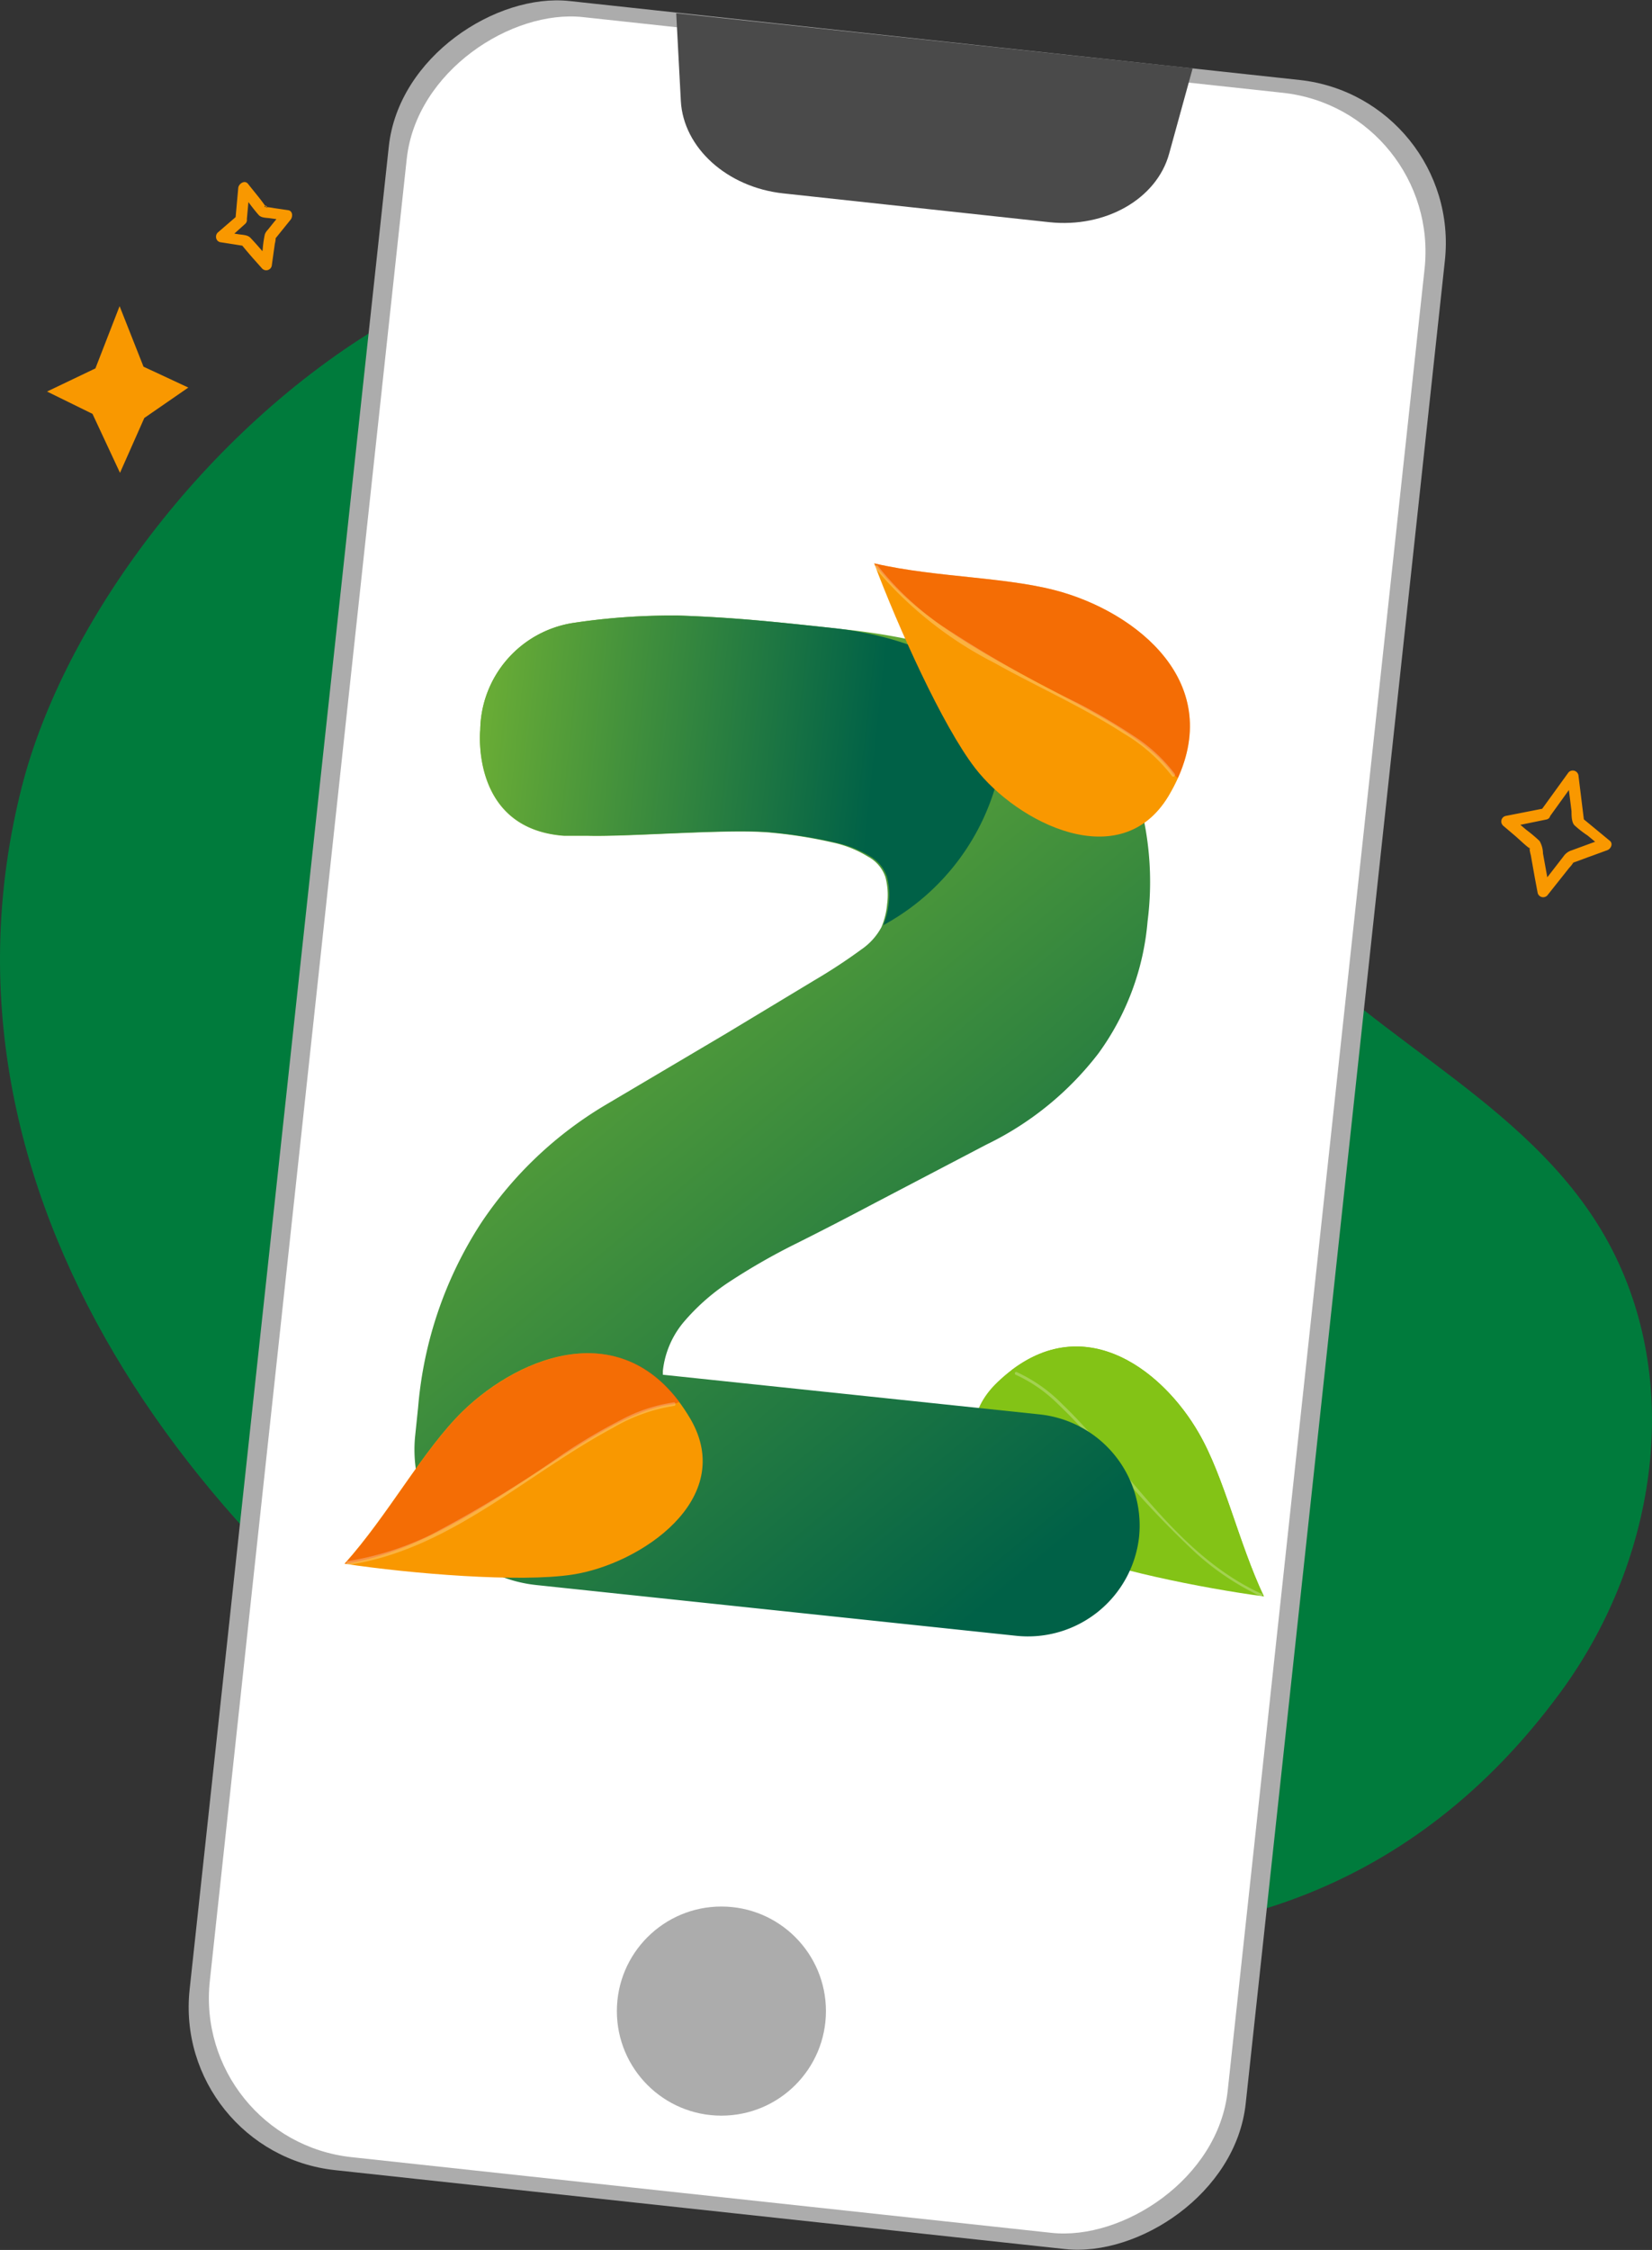
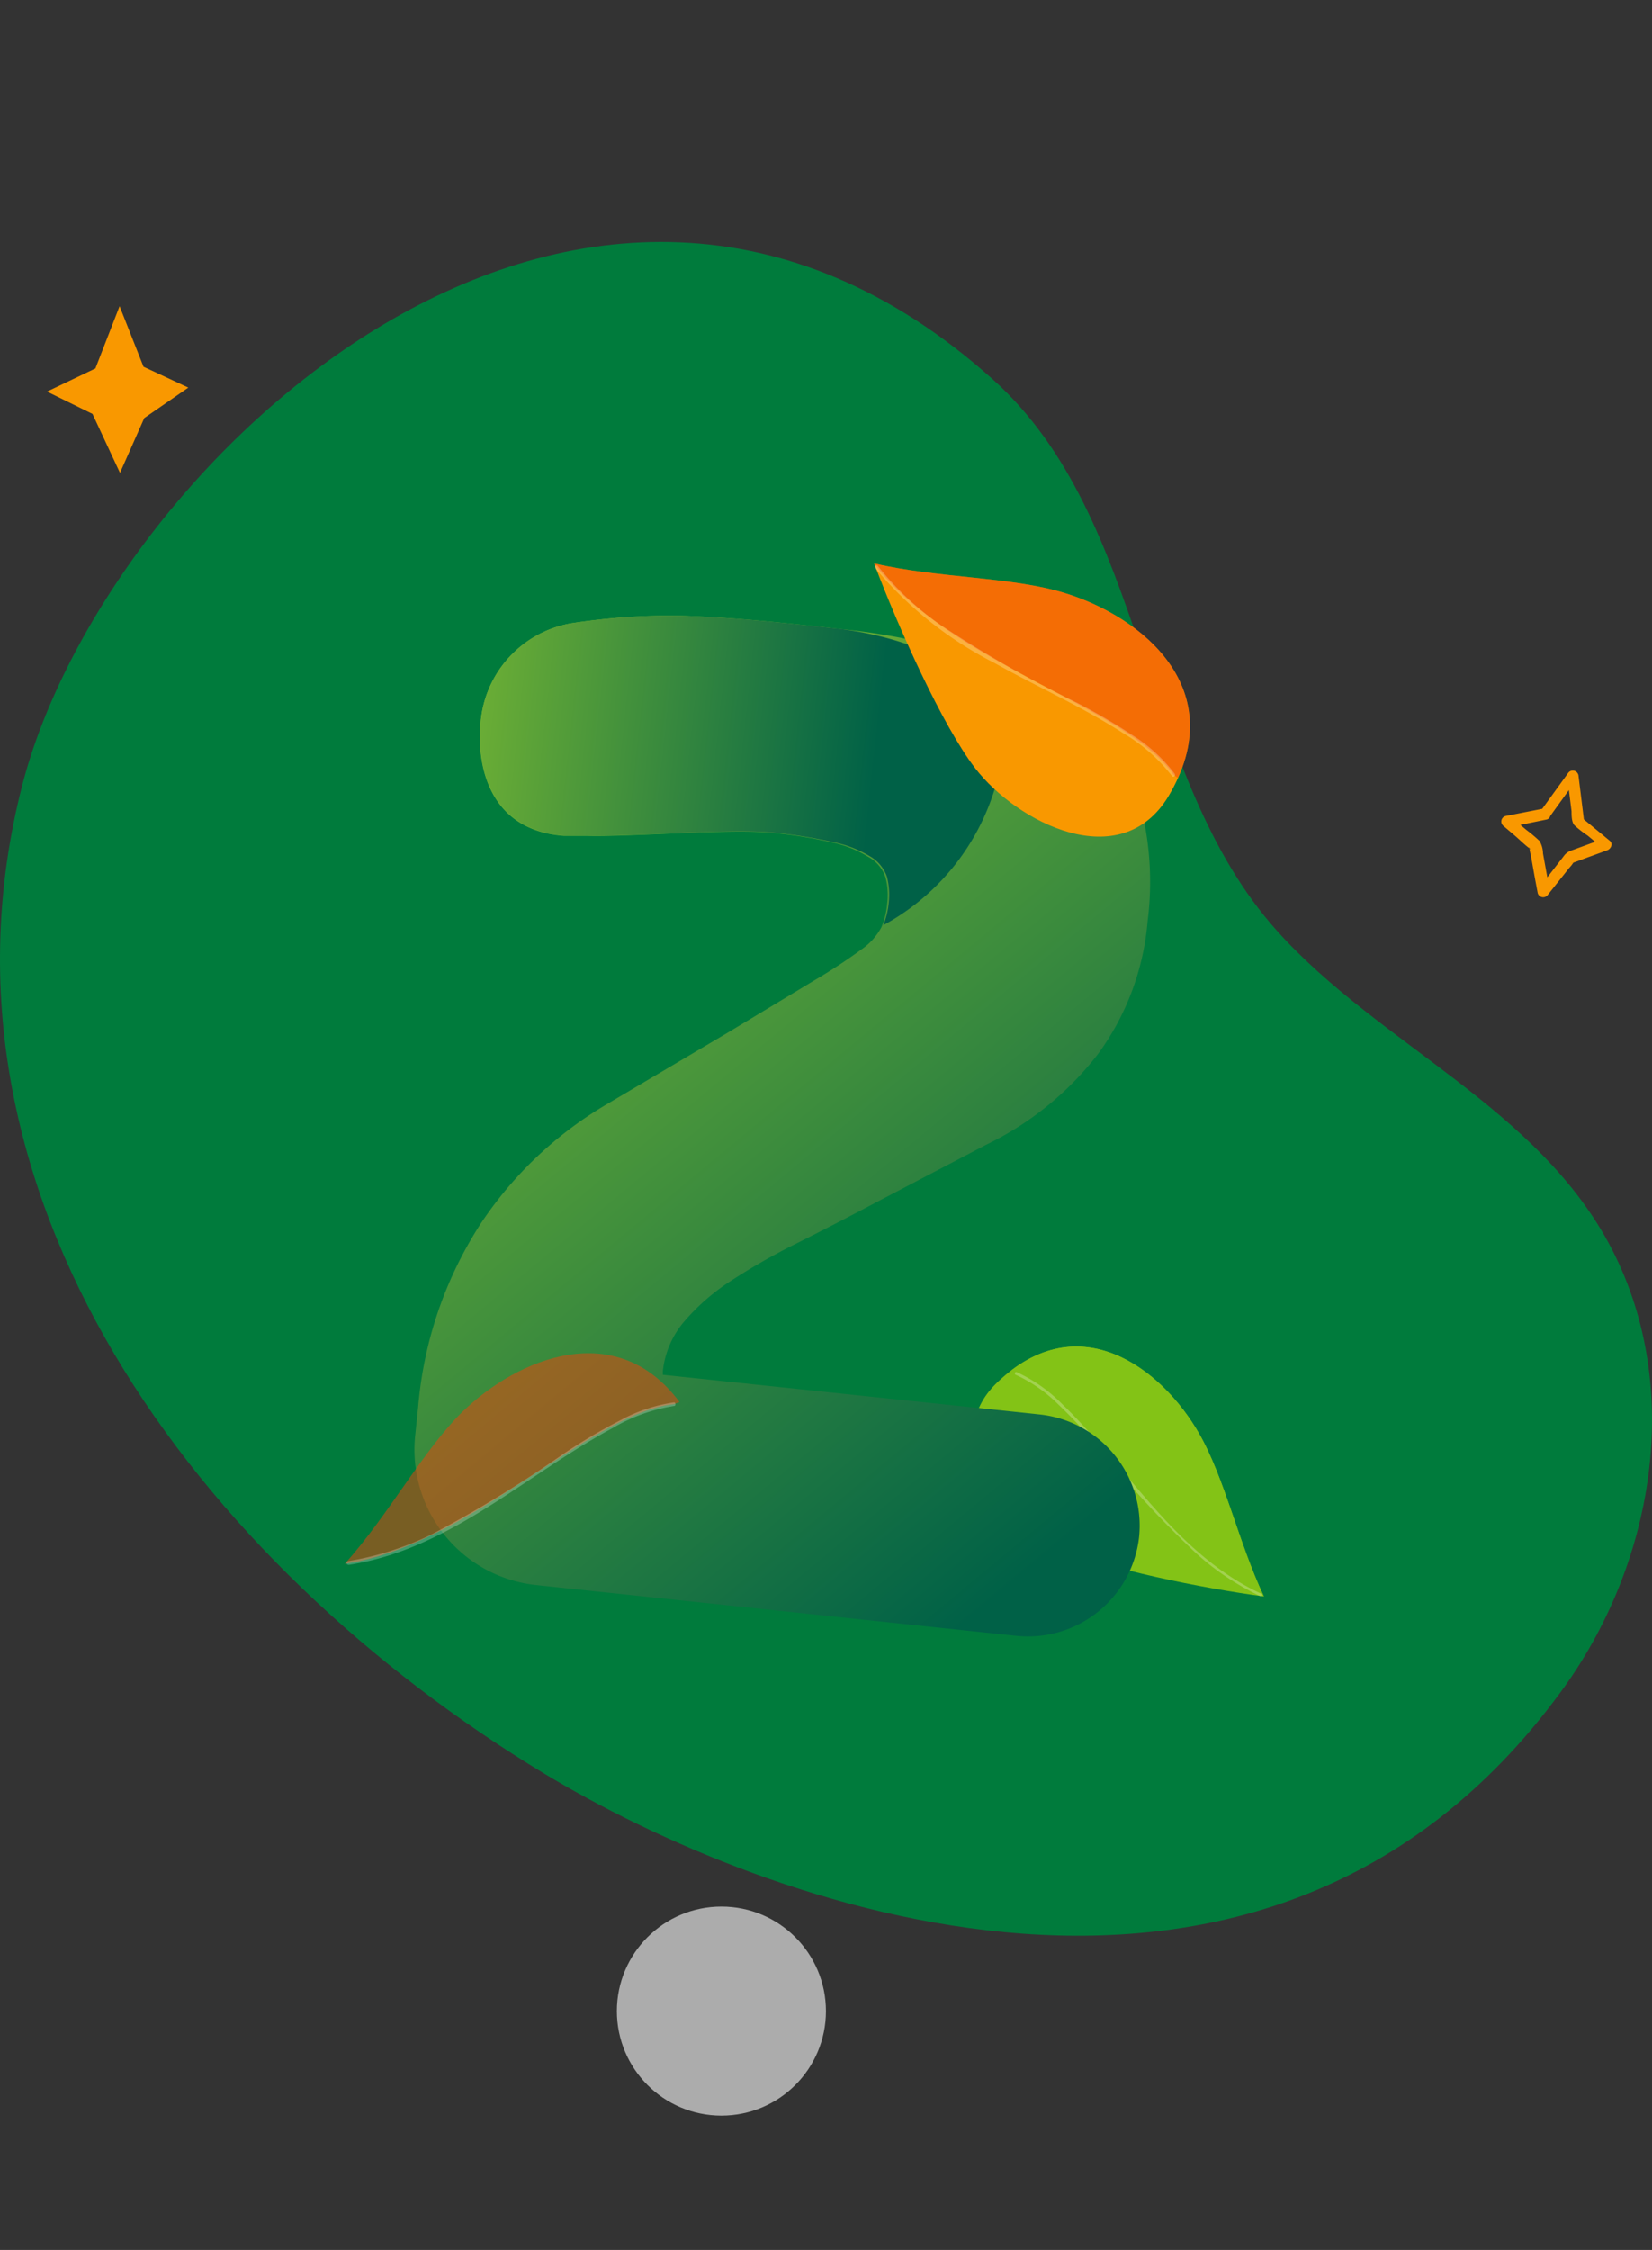
<svg xmlns="http://www.w3.org/2000/svg" xmlns:xlink="http://www.w3.org/1999/xlink" id="Layer_1" data-name="Layer 1" viewBox="0 0 125.01 170.21">
  <rect x="0" y="0" width="125.01" height="170.21" fill="#333333" stroke="none" />
  <defs>
    <clipPath id="clip-path">
-       <rect x="-19.58" y="46.37" width="162.84" height="77.47" rx="12.1" transform="translate(-29.42 137.44) rotate(-83.83)" fill="none" />
-     </clipPath>
+       </clipPath>
    <linearGradient id="linear-gradient" x1="-2322.48" y1="530.92" x2="-2322.11" y2="531.54" gradientTransform="matrix(23.05, 2.43, 1.82, -17.26, 52554.76, 15017.69)" gradientUnits="userSpaceOnUse">
      <stop offset="0" stop-color="#92ba19" />
      <stop offset="1" stop-color="#83c316" />
    </linearGradient>
    <linearGradient id="linear-gradient-2" x1="-2312.87" y1="529.01" x2="-2312.69" y2="529.33" gradientTransform="matrix(20.68, 2.18, 1.82, -17.26, 46846.45, 14414.66)" gradientUnits="userSpaceOnUse">
      <stop offset="0" stop-color="#6fa802" />
      <stop offset="0.13" stop-color="#72ab05" />
      <stop offset="1" stop-color="#83c316" />
    </linearGradient>
    <linearGradient id="linear-gradient-3" x1="-2373.28" y1="534.05" x2="-2372.48" y2="533.03" gradientTransform="matrix(55.64, 5.87, 7.8, -73.95, 127915.15, 53472.41)" gradientUnits="userSpaceOnUse">
      <stop offset="0" stop-color="#8ac430" />
      <stop offset="1" stop-color="#006147" />
    </linearGradient>
    <linearGradient id="linear-gradient-4" x1="-2357.41" y1="535.99" x2="-2356.41" y2="535.99" gradientTransform="matrix(39.26, 4.14, 2.31, -21.93, 91339.41, 21573.69)" xlink:href="#linear-gradient-3" />
    <linearGradient id="linear-gradient-5" x1="-2302.41" y1="572.35" x2="-2302.29" y2="572.5" gradientTransform="matrix(26.03, 2.75, 1.88, -17.81, 59668.1, 16068.51)" gradientUnits="userSpaceOnUse">
      <stop offset="0" stop-color="#f99800" />
      <stop offset="1" stop-color="#f99800" />
    </linearGradient>
    <linearGradient id="linear-gradient-6" x1="-2319.51" y1="541.19" x2="-2319.34" y2="541.53" gradientTransform="matrix(23.77, 2.51, 1.87, -17.73, 54233.15, 15451.65)" gradientUnits="userSpaceOnUse">
      <stop offset="0" stop-color="#f0420a" stop-opacity="0.5" />
      <stop offset="0.54" stop-color="#f46f00" stop-opacity="0.78" />
      <stop offset="1" stop-color="#f99800" />
    </linearGradient>
    <linearGradient id="linear-gradient-7" x1="-2296.45" y1="572.22" x2="-2296.33" y2="572.37" gradientTransform="matrix(24.96, 2.63, 1.97, -18.7, 57071.07, 16213.58)" xlink:href="#linear-gradient-5" />
    <linearGradient id="linear-gradient-8" x1="-2325.01" y1="540.7" x2="-2324.85" y2="541.14" gradientTransform="matrix(24.96, 2.63, 1.44, -13.66, 57350.4, 13527.06)" xlink:href="#linear-gradient-6" />
  </defs>
  <g id="Group_8036" data-name="Group 8036">
    <path id="Path_45253" data-name="Path 45253" d="M41.2,134.18C15,118.33-6.22,90.26,1.67,59.45,7.94,35,44.13.91,75.11,28.68,86.92,39.27,86.05,58.6,96.63,70.41c7.75,8.65,19.83,13.37,25.36,24.12,5.44,10.6,3.16,23.87-3.89,33.47C95.64,158.62,57.57,144.06,41.2,134.18Z" fill="#007b3c" />
    <g id="Group_8030" data-name="Group 8030">
      <g id="Group_8029" data-name="Group 8029">
        <g id="Group_8002" data-name="Group 8002">
          <g id="Group_8001" data-name="Group 8001">
            <g id="Group_7998" data-name="Group 7998">
-               <rect id="Rectangle_4150" data-name="Rectangle 4150" x="-20.69" y="44.92" width="165.05" height="80.38" rx="12.41" transform="translate(-29.42 137.44) rotate(-83.83)" fill="#acacac" />
-             </g>
+               </g>
            <g id="Group_8000" data-name="Group 8000">
              <g id="Group_29042" data-name="Group 29042">
                <g clip-path="url(#clip-path)">
                  <g id="Group_29041" data-name="Group 29041">
                    <g id="Group_7999" data-name="Group 7999">
                      <rect id="Rectangle_4151" data-name="Rectangle 4151" x="-30.24" y="50.2" width="184.6" height="82.22" transform="translate(-35.39 143.2) rotate(-83.83)" fill="#fff" />
                    </g>
                  </g>
                </g>
              </g>
            </g>
-             <path id="Path_6361" data-name="Path 6361" d="M90.25,5.17l-1.78,6.46c-.94,3.42-4.81,5.63-9.06,5.18L59.27,14.63c-4.25-.46-7.56-3.45-7.75-7L51.17,1" fill="#4a4a4a" />
          </g>
        </g>
        <g id="Group_8027" data-name="Group 8027">
          <path id="Path_6379" data-name="Path 6379" d="M117.27,61.78l2.11-2.93-.8-.22.34,2.74c0,.3,0,.83.22,1.06a7.88,7.88,0,0,0,1,.78l1.11.92.19-.72-2.54.93a1.15,1.15,0,0,0-.59.45l-1,1.29-.78,1,.72.19-.49-2.71a1.92,1.92,0,0,0-.26-.94,11.14,11.14,0,0,0-1-.84l-1.1-.93-.19.72L117,62c.55-.1.32-.94-.23-.83l-2.85.56a.43.43,0,0,0-.3.53h0a.52.52,0,0,0,.11.19l.86.73c.38.32.74.69,1.15,1,.06,0,.12.14,0,0s0-.07,0,0a3,3,0,0,0,.1.52l.3,1.69.22,1.17a.43.43,0,0,0,.53.3h0a.45.45,0,0,0,.19-.11l1.66-2.09a3,3,0,0,0,.31-.39c.08-.15,0,.06-.14,0a.3.3,0,0,0,.1,0c.46-.15.92-.34,1.38-.5l1.23-.45c.28-.1.47-.5.19-.72l-2.06-1.7.13.3-.43-3.49a.44.44,0,0,0-.45-.42.43.43,0,0,0-.35.2l-2.12,2.93C116.19,61.8,116.94,62.23,117.27,61.78Z" fill="#f99800" />
        </g>
        <g id="Group_8028" data-name="Group 8028">
-           <path id="Path_6380" data-name="Path 6380" d="M18.68,16.59l.22-2.44-.73.3c.46.6.9,1.24,1.4,1.81.2.23.58.21.86.25l1.15.16L21.39,16l-.72.88-.4.5a1,1,0,0,0-.23.35,8.48,8.48,0,0,0-.16,1.11l-.15,1.06.73-.19c-.5-.58-1-1.19-1.52-1.73-.22-.22-.61-.21-.91-.26l-1.14-.18.19.72,1.47-1.32c.41-.38-.2-1-.61-.61L16.47,17.6a.45.45,0,0,0,0,.62.46.46,0,0,0,.18.1l1.09.17.62.1a.25.25,0,0,0,.12,0c-.16.05-.24-.2-.14,0,.27.33.55.66.85,1l.65.73a.43.43,0,0,0,.61,0h0a.45.45,0,0,0,.11-.19l.14-1,.1-.71a1.61,1.61,0,0,0,.06-.44c0-.1-.18.24-.09.14l.13-.15.42-.52.67-.83c.18-.22.17-.67-.19-.72l-1.09-.16a5.77,5.77,0,0,0-.58-.08h-.08c-.11,0,.15-.27.16.1,0,0,0-.06-.06-.07-.42-.62-.92-1.19-1.38-1.78-.26-.33-.71,0-.74.3l-.22,2.43C17.76,17.14,18.63,17.13,18.68,16.59Z" fill="#f99800" />
-         </g>
+           </g>
        <path id="Path_6381" data-name="Path 6381" d="M7.22,27.87l1.83-4.71,1.81,4.58,3.39,1.58-3.33,2.3L9.08,35.77,7,31.31,3.56,29.62Z" fill="#f99800" />
      </g>
      <circle id="Ellipse_522" data-name="Ellipse 522" cx="54.59" cy="152.14" r="7.91" fill="#acacac" />
    </g>
    <g id="Group_29048" data-name="Group 29048">
      <g id="Group_3076" data-name="Group 3076">
        <g id="Group_3075" data-name="Group 3075">
          <path id="Path_1687" data-name="Path 1687" d="M90.72,108.42c1.93,3.34,3,8.28,4.92,12.35-4.63-.62-12-2.09-15.31-3.63-4.31-2-9.48-8.16-4.86-12.57C81.62,98.68,87.91,103.52,90.72,108.42Z" fill="url(#linear-gradient)" />
          <g id="Group_3072" data-name="Group 3072">
            <path id="Path_1688" data-name="Path 1688" d="M76.86,103.9l-.32-.24c5.8-4.42,11.53.15,14.18,4.76,1.93,3.34,3,8.28,4.92,12.35C87.61,117.12,82.29,106.12,76.86,103.9Z" fill="url(#linear-gradient-2)" />
          </g>
          <g id="Group_3074" data-name="Group 3074" opacity="0.25">
            <g id="Group_3073" data-name="Group 3073">
              <path id="Path_1689" data-name="Path 1689" d="M95.42,120.55c-6.49-3-10.06-9.53-15-14.29a11.65,11.65,0,0,0-3.48-2.46.1.1,0,0,0-.14.06.11.11,0,0,0,.06.14,11.07,11.07,0,0,1,3.2,2.22,42,42,0,0,1,3.28,3.52,73.27,73.27,0,0,0,7.18,7.77,20.25,20.25,0,0,0,4.85,3.24c.13.06.21-.15.08-.2Z" fill="#fff" />
            </g>
          </g>
        </g>
      </g>
      <g id="Group_3077" data-name="Group 3077">
        <path id="Path_1690" data-name="Path 1690" d="M58.52,50v-.15h.14Z" fill="#fcb400" />
      </g>
      <path id="Path_1692" data-name="Path 1692" d="M78.67,107l-28.51-3,0-.29a6.89,6.89,0,0,1,1.59-3.71,16.18,16.18,0,0,1,3.55-3.1,48,48,0,0,1,5-2.85q2.78-1.39,5.82-3l8.52-4.46a23.68,23.68,0,0,0,8.48-6.9,19.77,19.77,0,0,0,3.72-10A23.35,23.35,0,0,0,86.32,61a14,14,0,0,0-3.88-6.52A21.5,21.5,0,0,0,74.77,50a49.75,49.75,0,0,0-11.11-2.41L63,47.51c-4.12-.44-7.28-.79-11.56-.94a49.91,49.91,0,0,0-8.1.56,8.31,8.31,0,0,0-7,8.1s-.78,7.46,6.32,8c.58,0,1.17,0,1.77,0,3.29.09,10.85-.56,14-.23a35,35,0,0,1,4.55.73,8.5,8.5,0,0,1,2.71,1.08A2.76,2.76,0,0,1,67,66.35a5.25,5.25,0,0,1,.13,2.05,5.84,5.84,0,0,1-.43,1.74,4.78,4.78,0,0,1-1.51,1.68,42.41,42.41,0,0,1-3.58,2.35l-6.63,4-9.11,5.39a29.25,29.25,0,0,0-9.49,9,30.13,30.13,0,0,0-4.74,13.9l-.22,2.12a10.3,10.3,0,0,0,9.17,11.33l36.32,3.84a8.46,8.46,0,0,0,9.29-7.52h0A8.46,8.46,0,0,0,78.67,107Z" fill="url(#linear-gradient-3)" />
      <path id="Path_1693" data-name="Path 1693" d="M42.71,63.21c.59,0,1.18,0,1.77,0,3.3.09,10.9-.56,14-.23a36.93,36.93,0,0,1,4.69.75,8.65,8.65,0,0,1,2.72,1.08,2.85,2.85,0,0,1,1.23,1.52,5.43,5.43,0,0,1,.13,2,5.94,5.94,0,0,1-.41,1.66,17.59,17.59,0,0,0,8.8-11.72c.7-3.18-1.36-5.91-3.13-7.47C70.22,48.83,66,47.81,63,47.51c-4.12-.44-7.28-.79-11.56-.94a49.91,49.91,0,0,0-8.1.56,8.31,8.31,0,0,0-7,8.1S35.61,62.69,42.71,63.21Z" fill="url(#linear-gradient-4)" />
      <g id="Group_3085" data-name="Group 3085">
        <g id="Group_3084" data-name="Group 3084">
-           <path id="Path_1694" data-name="Path 1694" d="M35,106.77c-3,2.94-5.62,7.84-8.93,11.53,5.07.76,13.25,1.43,17.24.82,5.15-.78,12.46-5.71,8.94-11.77C47.52,99.28,39.43,102.47,35,106.77Z" fill="url(#linear-gradient-5)" />
          <g id="Group_3081" data-name="Group 3081">
            <path id="Path_1695" data-name="Path 1695" d="M51,106.22l.42-.16c-4.77-6.41-12.2-3.34-16.4.71-3,2.94-5.62,7.84-8.93,11.53C35.61,116.89,44.56,106.91,51,106.22Z" fill="url(#linear-gradient-6)" />
          </g>
          <g id="Group_3083" data-name="Group 3083" opacity="0.25">
            <g id="Group_3082" data-name="Group 3082">
              <path id="Path_1696" data-name="Path 1696" d="M26.38,118.38c7.65-1.15,13.39-6.82,20-10.36A13.06,13.06,0,0,1,51,106.36c.17,0,.13-.29,0-.27a12.08,12.08,0,0,0-4,1.32A42.89,42.89,0,0,0,42.61,110a90.85,90.85,0,0,1-10,6.1,22.6,22.6,0,0,1-6.29,2,.14.14,0,0,0-.1.17.15.15,0,0,0,.14.1Z" fill="#fff" />
            </g>
          </g>
        </g>
      </g>
      <g id="Group_3090" data-name="Group 3090">
        <g id="Group_3089" data-name="Group 3089">
          <path id="Path_1697" data-name="Path 1697" d="M80.57,44.86c-4-1.24-9.58-1.12-14.42-2.24,1.8,4.8,5.17,12.29,7.64,15.49,3.18,4.12,11,8.13,14.63,2.12C93.2,52.2,86.49,46.67,80.57,44.86Z" fill="url(#linear-gradient-7)" />
          <g id="Group_3086" data-name="Group 3086">
            <path id="Path_1698" data-name="Path 1698" d="M88.79,58.58l.34.28c3.3-7.28-3-12.3-8.56-14-4-1.24-9.58-1.12-14.42-2.24C72,50.32,85.09,53.31,88.79,58.58Z" fill="url(#linear-gradient-8)" />
          </g>
          <g id="Group_3088" data-name="Group 3088" opacity="0.25">
            <g id="Group_3087" data-name="Group 3087">
              <path id="Path_1699" data-name="Path 1699" d="M66.25,43a28.84,28.84,0,0,0,9,7.15c3.23,1.81,6.64,3.31,9.75,5.32a12.93,12.93,0,0,1,3.68,3.23c.1.14.31,0,.21-.17a12.13,12.13,0,0,0-3.06-2.83,45,45,0,0,0-4.35-2.55,89.67,89.67,0,0,1-10.22-5.82,22.1,22.1,0,0,1-4.81-4.5C66.35,42.66,66.14,42.83,66.25,43Z" fill="#fff" />
            </g>
          </g>
        </g>
      </g>
    </g>
  </g>
</svg>